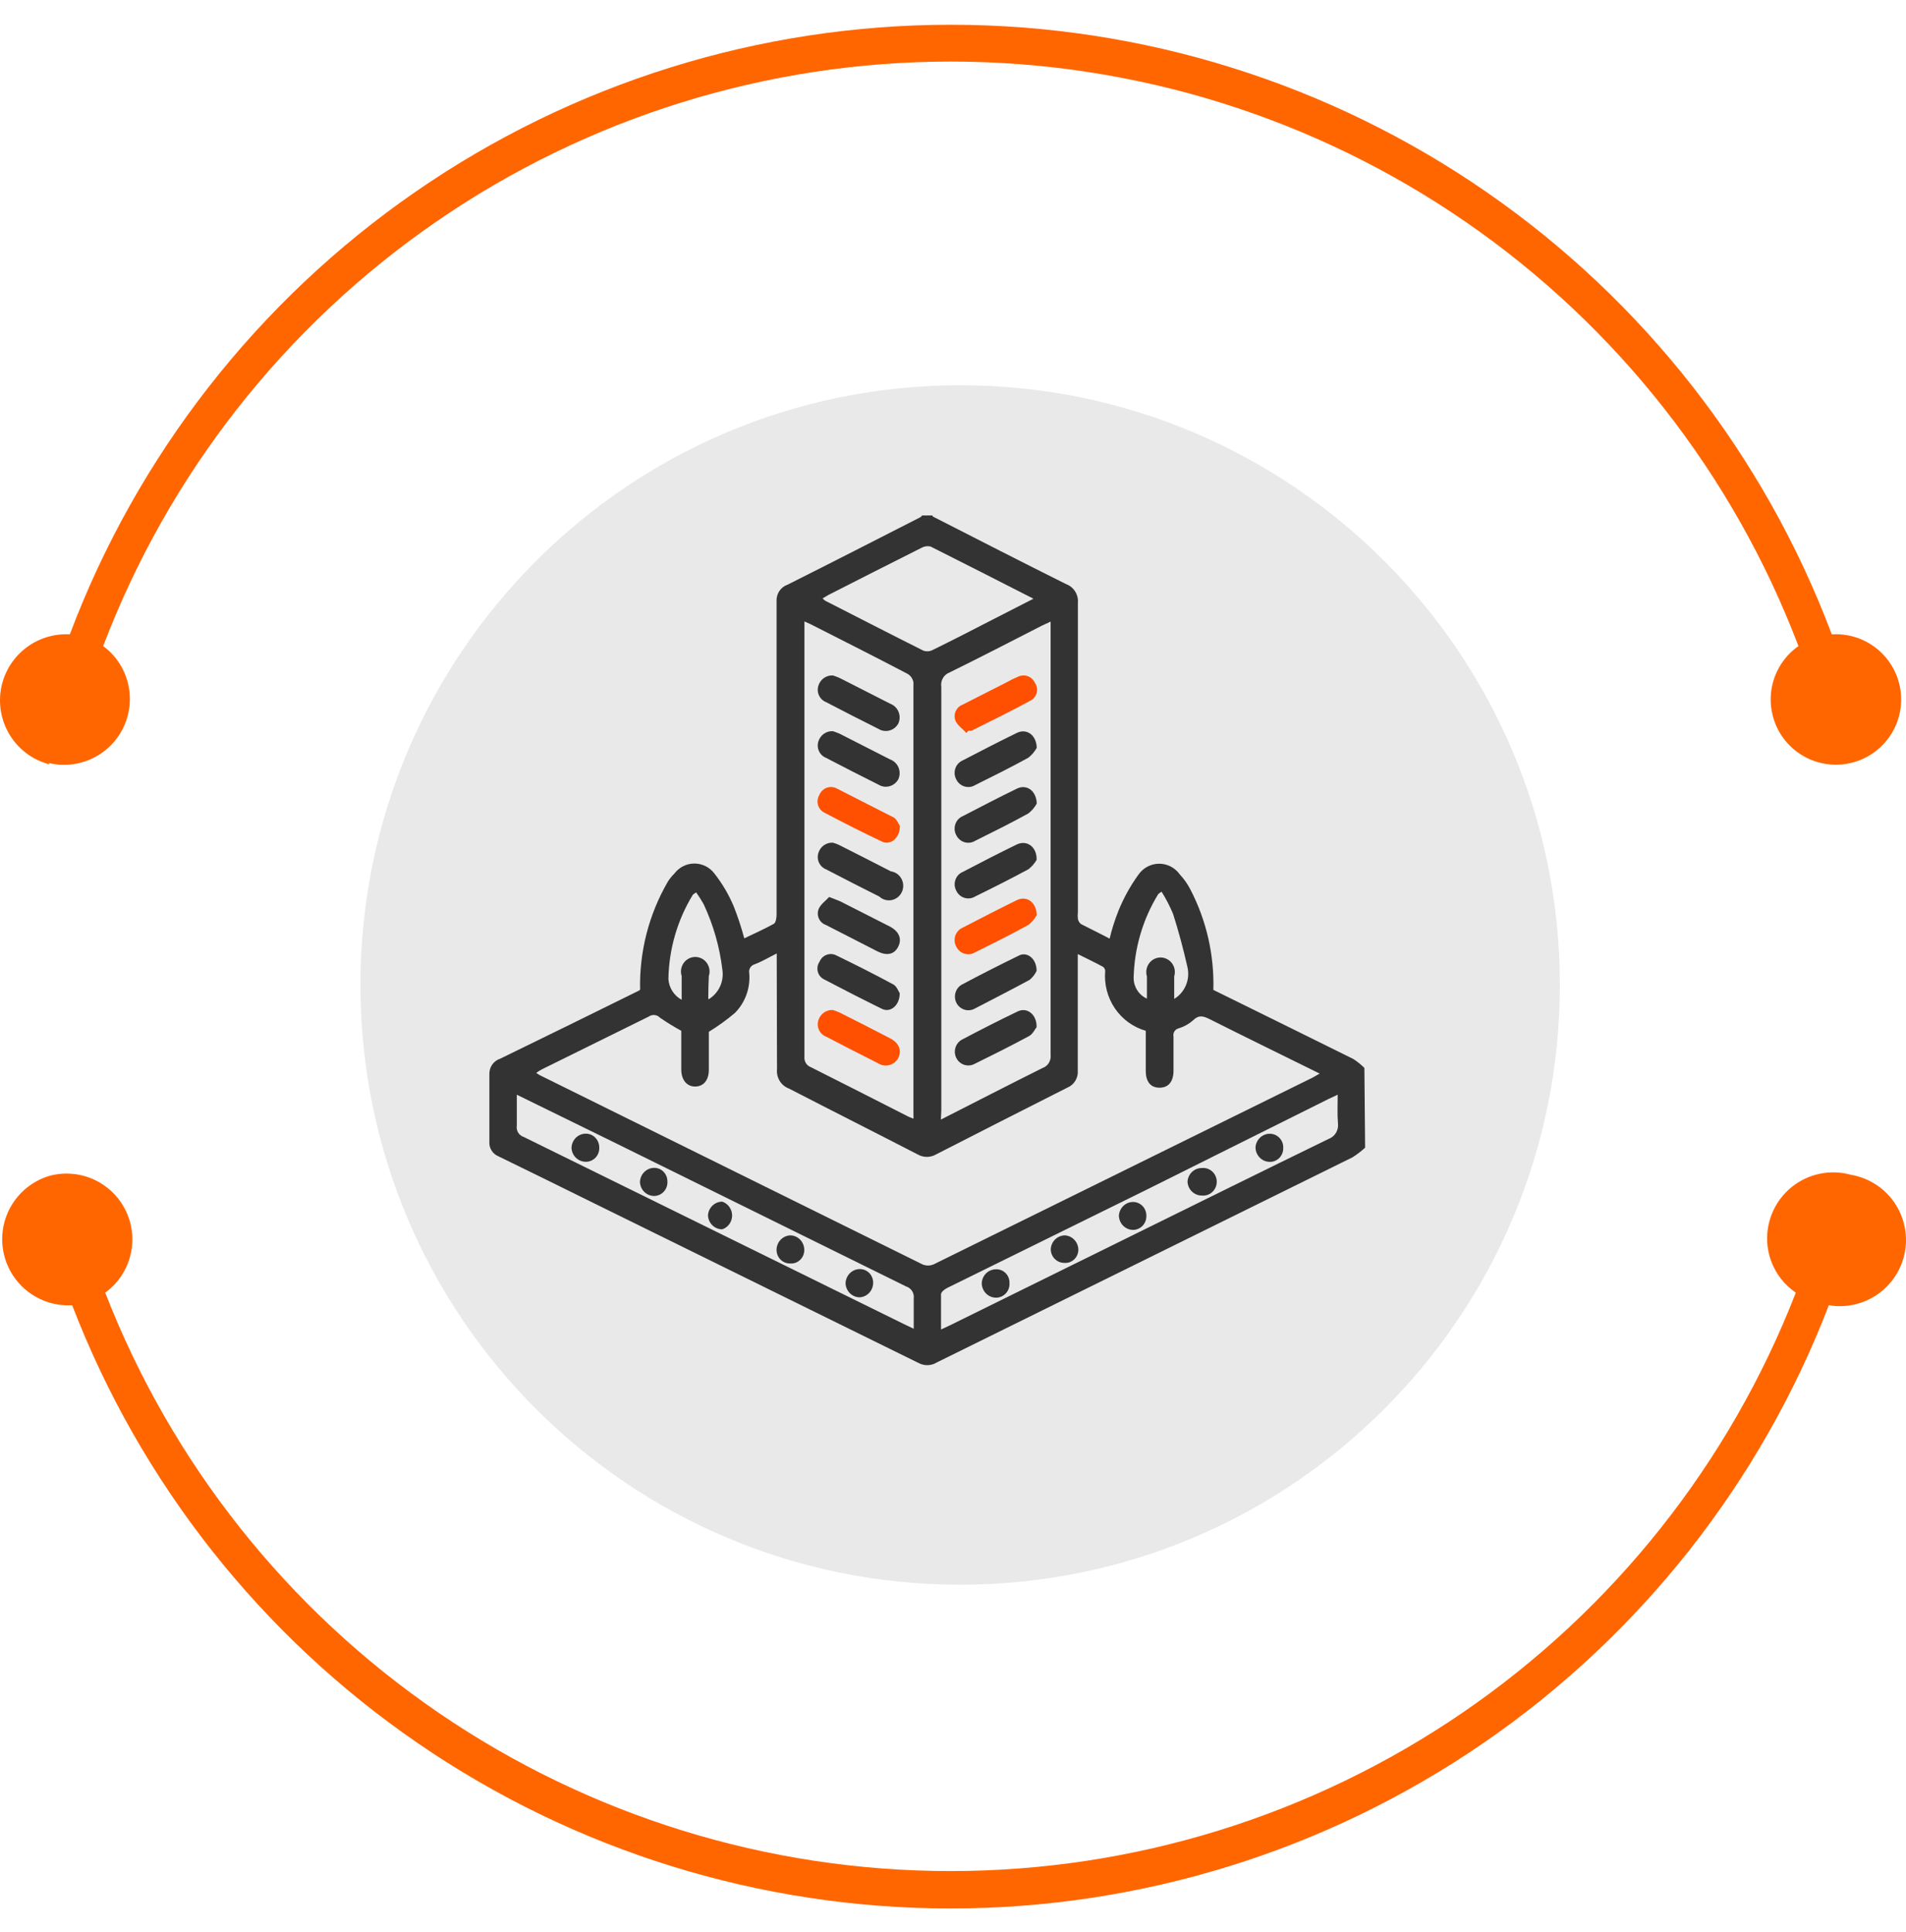
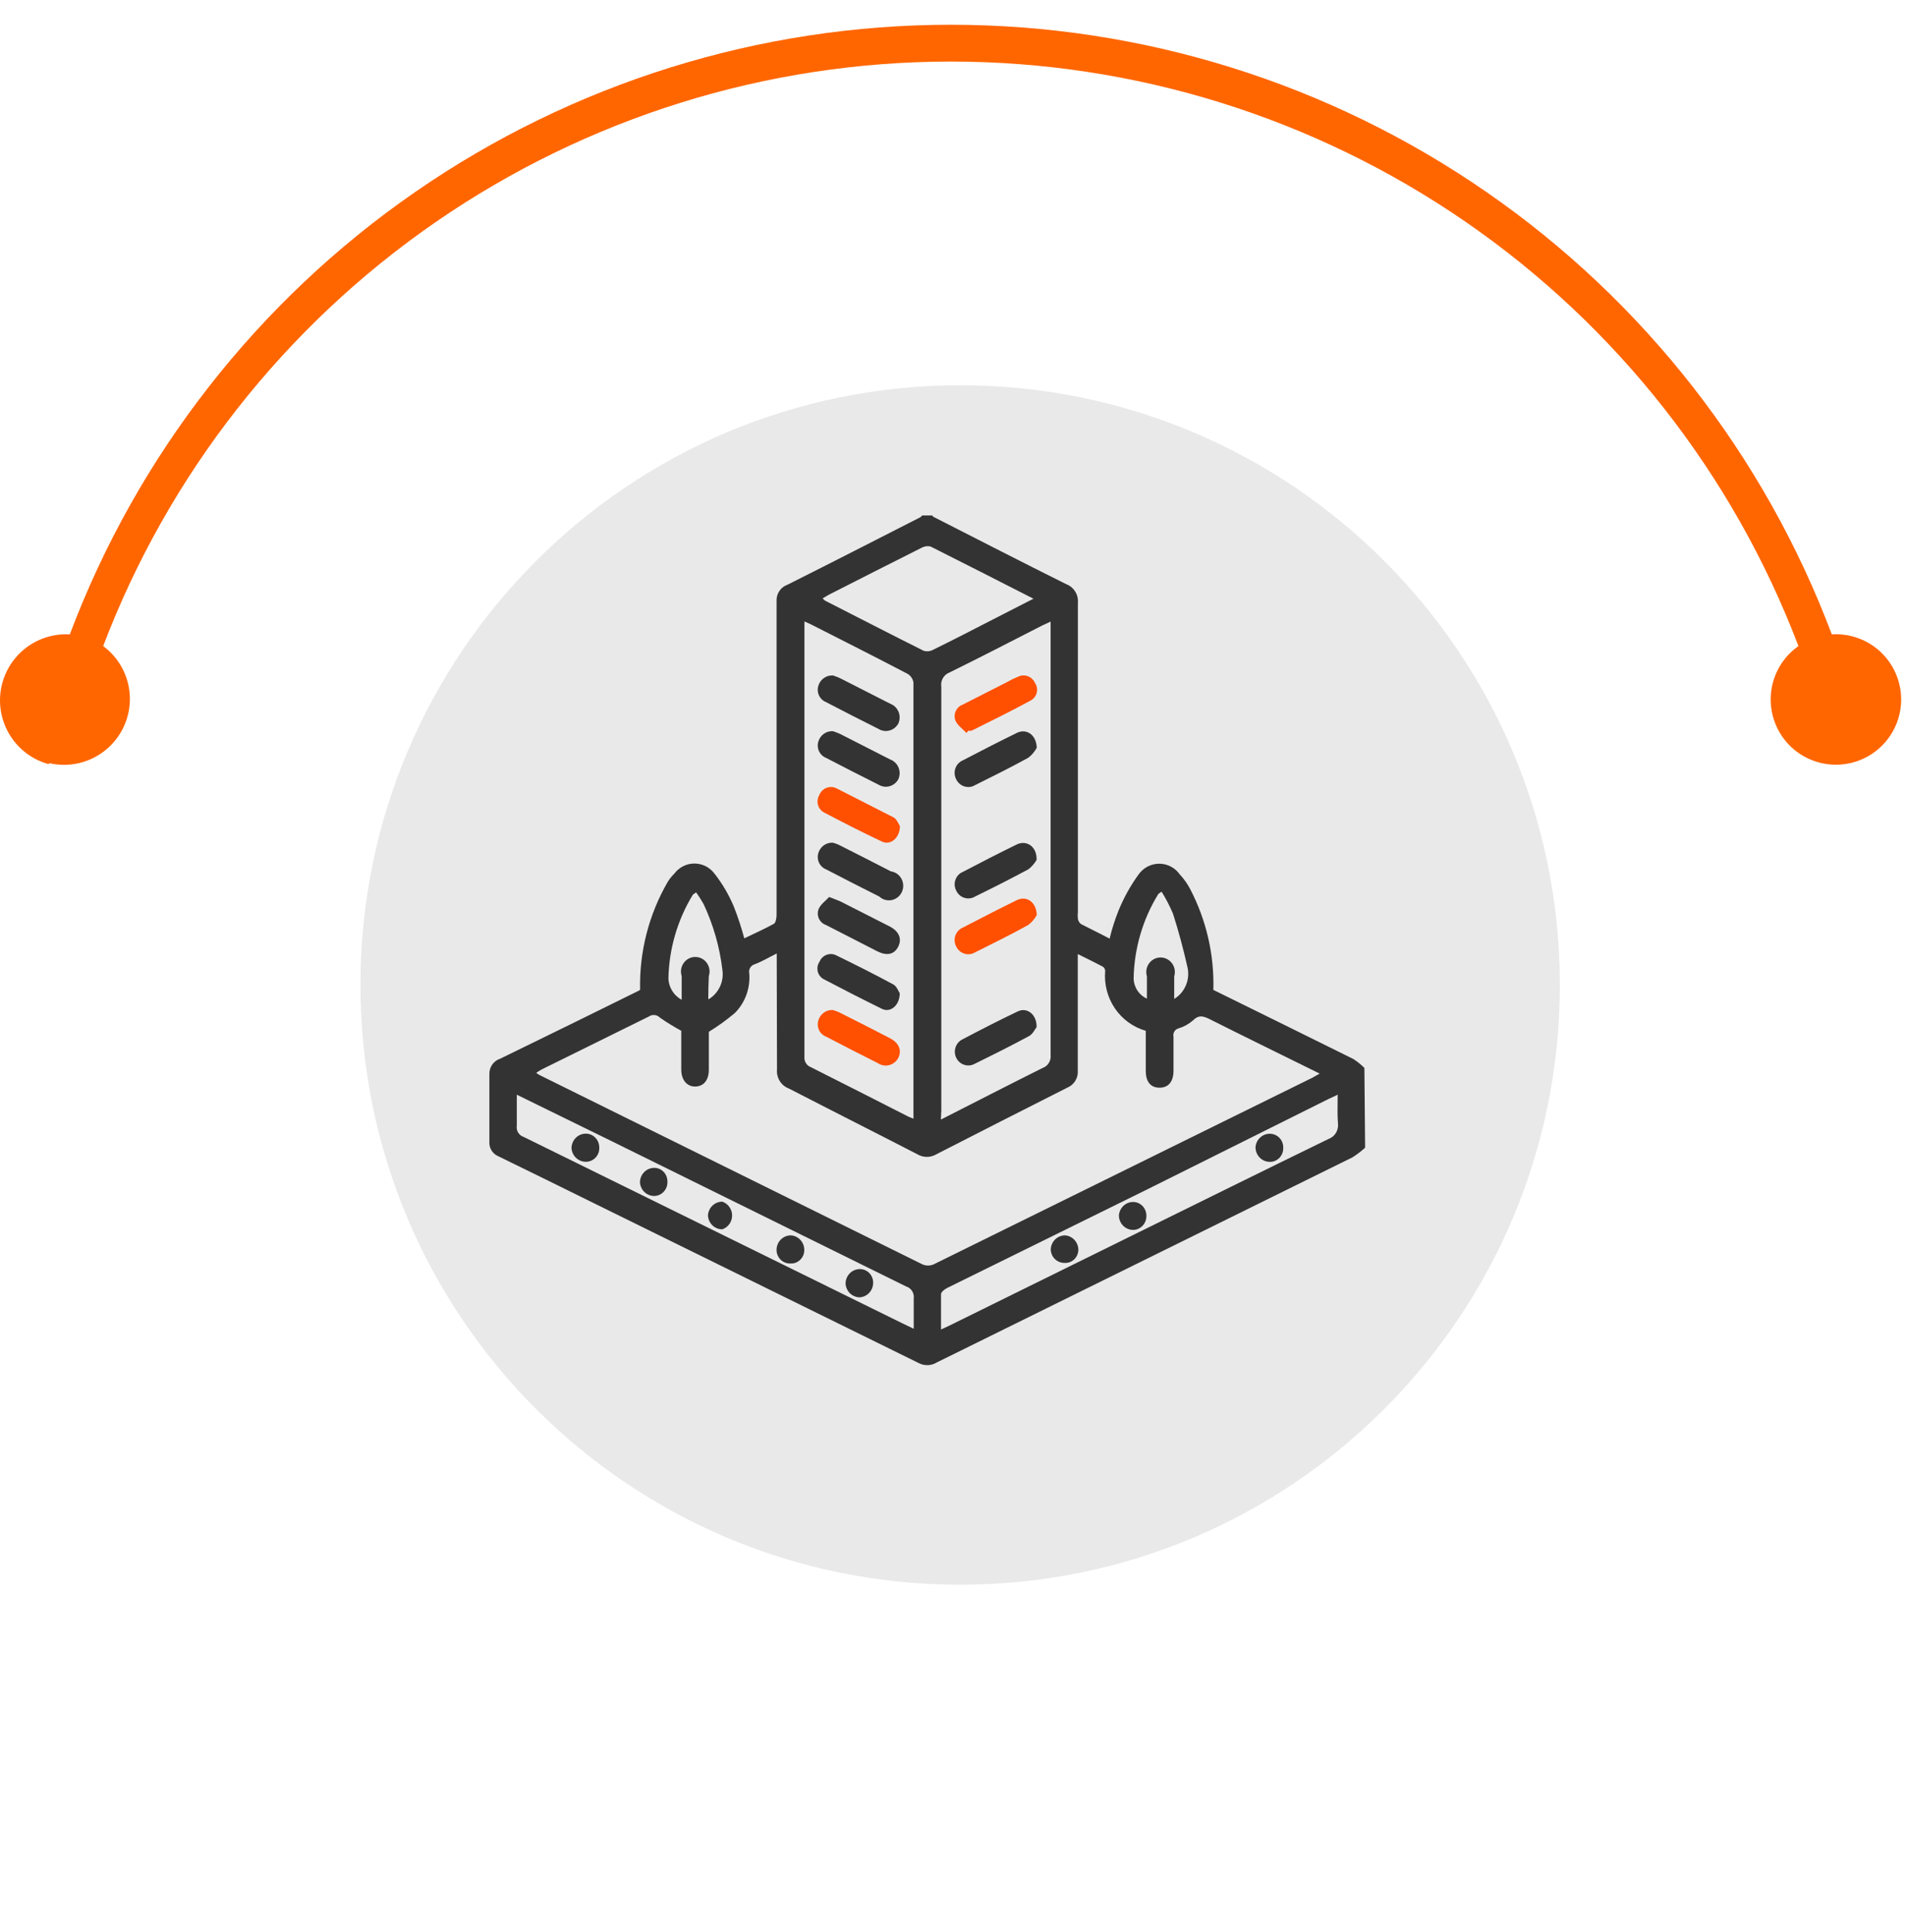
<svg xmlns="http://www.w3.org/2000/svg" width="74" height="75" viewBox="0 0 74 75" fill="none">
  <path d="M60.561 38.24C60.561 51.099 50.137 61.524 37.278 61.524C24.419 61.524 13.994 51.099 13.994 38.24C13.994 25.381 24.419 14.957 37.278 14.957C50.137 14.957 60.561 25.381 60.561 38.24Z" fill="#E9E9E9" />
  <path d="M1.905 29.626C2.478 29.76 3.079 29.692 3.607 29.434C4.136 29.176 4.559 28.744 4.806 28.21C5.053 27.676 5.108 27.074 4.963 26.504C4.817 25.934 4.479 25.432 4.006 25.083C6.544 18.41 11.051 12.666 16.928 8.613C22.805 4.561 29.776 2.39 36.915 2.39C44.055 2.39 51.025 4.561 56.903 8.613C62.78 12.666 67.287 18.41 69.824 25.083C69.324 25.434 68.967 25.955 68.82 26.549C68.674 27.142 68.747 27.769 69.026 28.314C69.306 28.858 69.773 29.282 70.341 29.509C70.909 29.735 71.54 29.748 72.118 29.546C72.695 29.343 73.179 28.939 73.481 28.407C73.784 27.875 73.883 27.252 73.761 26.652C73.639 26.053 73.305 25.517 72.819 25.145C72.334 24.773 71.73 24.59 71.119 24.628C68.5 17.674 63.823 11.683 57.712 7.455C51.601 3.226 44.347 0.961 36.915 0.961C29.484 0.961 22.229 3.226 16.118 7.455C10.007 11.683 5.331 17.674 2.711 24.628C2.077 24.593 1.452 24.793 0.957 25.192C0.462 25.59 0.133 26.158 0.032 26.786C-0.068 27.413 0.068 28.056 0.414 28.589C0.76 29.122 1.291 29.507 1.905 29.671V29.626Z" fill="#FF6600" />
-   <path d="M71.857 45.608C71.532 45.518 71.192 45.494 70.857 45.535C70.523 45.577 70.2 45.684 69.906 45.851C69.613 46.017 69.356 46.24 69.148 46.507C68.941 46.773 68.789 47.077 68.699 47.403C68.558 47.915 68.58 48.459 68.763 48.958C68.947 49.457 69.282 49.886 69.722 50.185C67.151 56.799 62.642 62.483 56.786 66.49C50.93 70.497 43.999 72.641 36.903 72.641C29.807 72.641 22.877 70.497 17.021 66.49C11.164 62.483 6.655 56.799 4.085 50.185C4.566 49.836 4.91 49.33 5.058 48.754C5.206 48.178 5.148 47.569 4.896 47.031C4.643 46.493 4.21 46.06 3.673 45.806C3.135 45.553 2.526 45.495 1.95 45.642C1.342 45.815 0.819 46.206 0.481 46.741C0.144 47.276 0.015 47.916 0.121 48.539C0.227 49.163 0.558 49.725 1.053 50.119C1.548 50.513 2.171 50.711 2.802 50.673C5.453 57.566 10.131 63.493 16.219 67.674C22.307 71.855 29.518 74.093 36.903 74.093C44.288 74.093 51.5 71.855 57.588 67.674C63.676 63.493 68.353 57.566 71.005 50.673C71.338 50.73 71.678 50.719 72.007 50.644C72.335 50.568 72.646 50.428 72.921 50.233C73.195 50.037 73.429 49.789 73.608 49.504C73.787 49.218 73.908 48.899 73.964 48.567C74.02 48.234 74.01 47.894 73.934 47.565C73.858 47.236 73.719 46.926 73.523 46.651C73.327 46.376 73.08 46.143 72.794 45.964C72.508 45.785 72.189 45.664 71.857 45.608Z" fill="#FF6600" />
  <g clip-path="url(#clip0_6243_51251)">
    <path d="M53 44.557C52.848 44.696 52.685 44.821 52.512 44.93L36.374 52.893C36.271 52.957 36.155 52.993 36.035 52.999C35.914 53.005 35.795 52.98 35.686 52.927L23.099 46.733C21.851 46.111 20.592 45.501 19.338 44.885C19.231 44.839 19.14 44.759 19.079 44.658C19.018 44.556 18.991 44.438 19 44.319C19 43.449 19 42.584 19 41.714C18.994 41.58 19.031 41.447 19.106 41.337C19.181 41.227 19.29 41.145 19.416 41.104C21.221 40.226 23.022 39.342 24.819 38.453C24.819 38.453 24.863 38.408 24.852 38.425C24.819 36.952 25.191 35.499 25.928 34.231C25.999 34.118 26.083 34.013 26.178 33.92C26.27 33.797 26.388 33.698 26.524 33.629C26.659 33.56 26.809 33.525 26.96 33.525C27.112 33.525 27.261 33.56 27.397 33.629C27.533 33.698 27.651 33.797 27.742 33.92C28.045 34.306 28.295 34.732 28.486 35.186C28.647 35.592 28.784 36.007 28.896 36.43C29.285 36.243 29.678 36.068 30.045 35.865C30.122 35.819 30.15 35.633 30.15 35.514C30.15 32.835 30.15 30.153 30.15 27.466C30.15 26.093 30.15 24.72 30.15 23.34C30.143 23.202 30.18 23.064 30.256 22.949C30.332 22.834 30.443 22.747 30.572 22.702C32.297 21.837 34.017 20.956 35.736 20.079C35.761 20.06 35.783 20.037 35.803 20.012H36.202C36.202 20.012 36.202 20.051 36.236 20.063C37.955 20.939 39.669 21.82 41.395 22.679C41.538 22.732 41.66 22.832 41.742 22.962C41.825 23.093 41.862 23.248 41.849 23.403C41.849 27.404 41.849 31.405 41.849 35.407C41.838 35.495 41.838 35.584 41.849 35.672C41.863 35.754 41.906 35.827 41.971 35.876C42.343 36.068 42.72 36.249 43.081 36.441C43.169 36.071 43.284 35.708 43.425 35.356C43.627 34.859 43.888 34.388 44.202 33.954C44.293 33.824 44.413 33.717 44.553 33.644C44.693 33.57 44.849 33.532 45.006 33.532C45.163 33.532 45.319 33.57 45.458 33.644C45.598 33.717 45.719 33.824 45.81 33.954C45.968 34.123 46.102 34.313 46.21 34.52C46.837 35.722 47.147 37.069 47.108 38.431C48.906 39.318 50.725 40.211 52.545 41.115C52.699 41.215 52.842 41.33 52.972 41.46L53 44.557ZM30.156 37.017C29.834 37.176 29.601 37.323 29.301 37.436C29.228 37.456 29.165 37.504 29.125 37.571C29.086 37.637 29.073 37.716 29.09 37.792C29.113 38.073 29.074 38.355 28.979 38.62C28.883 38.884 28.732 39.124 28.536 39.323C28.216 39.594 27.877 39.84 27.52 40.058C27.52 40.493 27.52 41.008 27.52 41.528C27.52 41.929 27.326 42.172 27.005 42.183C26.683 42.194 26.45 41.94 26.45 41.522C26.45 41.008 26.45 40.488 26.45 40.019C26.166 39.864 25.89 39.694 25.623 39.51C25.568 39.452 25.494 39.415 25.415 39.407C25.336 39.399 25.256 39.419 25.191 39.465L21.047 41.511C20.968 41.553 20.892 41.6 20.819 41.652C20.863 41.686 20.91 41.716 20.958 41.742L35.819 49.09C35.955 49.146 36.106 49.146 36.241 49.09L50.958 41.838L51.236 41.68C49.771 40.957 48.357 40.267 46.953 39.561C46.709 39.442 46.537 39.397 46.321 39.612C46.16 39.754 45.971 39.86 45.766 39.922C45.732 39.93 45.699 39.944 45.67 39.964C45.642 39.984 45.617 40.01 45.598 40.04C45.579 40.07 45.566 40.104 45.559 40.139C45.553 40.174 45.553 40.21 45.561 40.245C45.561 40.685 45.561 41.126 45.561 41.567C45.561 42.008 45.35 42.234 45.006 42.228C44.662 42.223 44.484 41.98 44.484 41.578C44.484 41.059 44.484 40.538 44.484 40.019C43.996 39.879 43.571 39.57 43.283 39.145C42.995 38.719 42.863 38.205 42.909 37.69C42.907 37.659 42.898 37.628 42.883 37.601C42.867 37.573 42.846 37.55 42.82 37.532C42.515 37.368 42.199 37.215 41.844 37.04V37.464C41.844 38.832 41.844 40.194 41.844 41.556C41.856 41.696 41.824 41.836 41.752 41.956C41.68 42.077 41.572 42.17 41.444 42.223C39.743 43.082 38.044 43.947 36.346 44.817C36.237 44.881 36.112 44.914 35.986 44.914C35.859 44.914 35.735 44.881 35.625 44.817C33.961 43.958 32.297 43.121 30.633 42.262C30.484 42.208 30.357 42.104 30.273 41.968C30.189 41.832 30.151 41.671 30.167 41.511C30.167 40.007 30.156 38.538 30.156 37.017ZM31.232 24.126C31.232 24.233 31.232 24.313 31.232 24.386C31.232 29.932 31.232 35.478 31.232 41.025C31.223 41.111 31.243 41.198 31.288 41.272C31.333 41.346 31.401 41.402 31.481 41.431C32.724 42.053 33.956 42.686 35.193 43.313C35.276 43.359 35.37 43.393 35.464 43.432C35.467 43.391 35.467 43.349 35.464 43.308C35.464 37.701 35.464 32.097 35.464 26.494C35.453 26.425 35.426 26.359 35.387 26.302C35.348 26.244 35.297 26.196 35.237 26.161C33.983 25.505 32.73 24.872 31.47 24.233L31.232 24.126ZM36.529 43.466C37.889 42.777 39.176 42.11 40.474 41.465C40.575 41.43 40.662 41.36 40.72 41.268C40.777 41.175 40.802 41.066 40.79 40.957C40.79 35.467 40.79 29.977 40.79 24.488C40.79 24.38 40.79 24.273 40.79 24.132L40.463 24.284C39.27 24.895 38.077 25.511 36.873 26.104C36.762 26.144 36.668 26.222 36.608 26.326C36.548 26.429 36.526 26.551 36.546 26.669C36.546 32.144 36.546 37.622 36.546 43.104L36.529 43.466ZM20.065 42.5C20.065 42.941 20.065 43.325 20.065 43.703C20.05 43.797 20.069 43.892 20.118 43.972C20.167 44.052 20.243 44.111 20.331 44.139L35.098 51.407L35.475 51.587C35.475 51.164 35.475 50.791 35.475 50.418C35.49 50.315 35.468 50.21 35.413 50.123C35.358 50.036 35.274 49.972 35.176 49.943C31.356 48.059 27.537 46.175 23.721 44.291L20.065 42.5ZM51.935 42.5L51.596 42.658L44.557 46.168L36.79 49.994C36.685 50.045 36.541 50.152 36.535 50.242C36.535 50.689 36.535 51.13 36.535 51.616L36.873 51.458L43.969 47.959C46.504 46.71 49.039 45.456 51.58 44.218C51.7 44.175 51.803 44.09 51.87 43.979C51.936 43.868 51.963 43.736 51.946 43.607C51.918 43.257 51.935 42.918 51.935 42.522V42.5ZM40.124 23.244C38.748 22.544 37.445 21.877 36.136 21.221C36.016 21.189 35.889 21.206 35.781 21.266C34.571 21.871 33.367 22.487 32.164 23.098L31.936 23.233L32.031 23.318C33.306 23.968 34.577 24.623 35.853 25.262C35.972 25.301 36.101 25.291 36.213 25.234C36.995 24.849 37.778 24.448 38.554 24.047L40.124 23.244ZM45.117 34.604C45.011 34.683 44.973 34.695 44.962 34.723C44.363 35.701 44.036 36.826 44.013 37.978C44.015 38.147 44.065 38.311 44.157 38.451C44.248 38.592 44.377 38.702 44.529 38.77V38.312C44.529 38.176 44.529 38.041 44.529 37.905C44.503 37.82 44.497 37.731 44.512 37.643C44.526 37.556 44.56 37.473 44.612 37.402C44.663 37.331 44.731 37.273 44.808 37.233C44.886 37.193 44.972 37.172 45.059 37.172C45.146 37.172 45.231 37.193 45.309 37.233C45.386 37.273 45.454 37.331 45.505 37.402C45.557 37.473 45.591 37.556 45.606 37.643C45.62 37.731 45.614 37.82 45.588 37.905C45.588 38.176 45.588 38.47 45.588 38.781C45.794 38.657 45.955 38.468 46.047 38.243C46.139 38.018 46.157 37.768 46.099 37.532C45.943 36.842 45.76 36.158 45.544 35.48C45.417 35.176 45.265 34.883 45.089 34.604H45.117ZM27.526 38.786C27.712 38.671 27.861 38.502 27.954 38.301C28.047 38.1 28.079 37.876 28.047 37.656C27.943 36.772 27.697 35.911 27.321 35.107C27.232 34.947 27.134 34.792 27.027 34.644C26.949 34.706 26.91 34.717 26.894 34.746C26.297 35.726 25.971 36.853 25.951 38.007C25.961 38.175 26.014 38.338 26.105 38.48C26.195 38.621 26.32 38.736 26.466 38.815C26.466 38.453 26.466 38.17 26.466 37.894C26.439 37.809 26.432 37.718 26.445 37.63C26.459 37.542 26.493 37.458 26.544 37.386C26.596 37.313 26.663 37.254 26.741 37.214C26.819 37.173 26.906 37.152 26.994 37.152C27.081 37.152 27.168 37.173 27.246 37.214C27.324 37.254 27.392 37.313 27.443 37.386C27.494 37.458 27.528 37.542 27.542 37.63C27.555 37.718 27.548 37.809 27.52 37.894C27.509 38.159 27.498 38.442 27.498 38.786H27.526Z" fill="#333333" />
    <path d="M32.336 32.716C32.42 32.738 32.502 32.768 32.58 32.806C33.251 33.145 33.923 33.484 34.588 33.829C34.675 33.841 34.757 33.874 34.828 33.924C34.9 33.975 34.958 34.041 35 34.119C35.041 34.197 35.064 34.284 35.067 34.372C35.07 34.461 35.052 34.548 35.015 34.629C34.978 34.709 34.923 34.779 34.855 34.834C34.786 34.888 34.706 34.926 34.621 34.943C34.536 34.961 34.448 34.957 34.364 34.934C34.28 34.91 34.203 34.867 34.139 34.807C33.446 34.462 32.758 34.106 32.07 33.75C31.949 33.702 31.851 33.608 31.796 33.488C31.741 33.368 31.734 33.231 31.776 33.106C31.814 32.987 31.889 32.884 31.991 32.813C32.092 32.743 32.214 32.709 32.336 32.716Z" fill="#333333" />
    <path d="M32.191 34.824C32.402 34.909 32.53 34.949 32.646 35.005L34.538 35.966C34.91 36.158 35.026 36.452 34.871 36.757C34.715 37.062 34.427 37.113 34.072 36.938L32.064 35.909C32.005 35.889 31.951 35.857 31.905 35.815C31.859 35.773 31.822 35.722 31.795 35.665C31.769 35.608 31.754 35.547 31.751 35.484C31.749 35.421 31.759 35.358 31.781 35.299C31.853 35.112 32.053 34.977 32.191 34.824Z" fill="#333333" />
    <path d="M34.932 38.561C34.932 39.03 34.577 39.324 34.25 39.171C33.484 38.794 32.726 38.408 31.976 38.013C31.919 37.981 31.869 37.938 31.829 37.886C31.79 37.834 31.762 37.773 31.747 37.709C31.733 37.645 31.732 37.578 31.744 37.514C31.757 37.449 31.783 37.388 31.82 37.334C31.845 37.273 31.882 37.218 31.929 37.172C31.976 37.127 32.032 37.091 32.093 37.069C32.154 37.046 32.218 37.036 32.283 37.04C32.348 37.044 32.411 37.061 32.469 37.091C33.213 37.453 33.956 37.826 34.688 38.222C34.816 38.295 34.888 38.493 34.932 38.561Z" fill="#333333" />
    <path d="M34.938 32.071C34.938 32.534 34.572 32.828 34.25 32.676C33.49 32.32 32.741 31.935 31.998 31.545C31.94 31.515 31.889 31.474 31.848 31.422C31.806 31.371 31.776 31.312 31.758 31.248C31.74 31.185 31.736 31.118 31.745 31.052C31.753 30.987 31.775 30.924 31.809 30.867C31.834 30.804 31.871 30.747 31.918 30.7C31.965 30.652 32.021 30.614 32.083 30.59C32.145 30.565 32.211 30.553 32.277 30.555C32.344 30.557 32.409 30.573 32.469 30.602C33.209 30.978 33.949 31.355 34.688 31.732C34.821 31.8 34.888 31.997 34.938 32.071Z" fill="#FF4F00" />
    <path d="M32.335 39.212C32.427 39.238 32.516 39.272 32.602 39.313C33.256 39.641 33.905 39.969 34.554 40.308C34.904 40.489 35.02 40.777 34.876 41.071C34.839 41.14 34.789 41.201 34.728 41.249C34.668 41.297 34.598 41.332 34.523 41.351C34.449 41.37 34.371 41.373 34.295 41.36C34.219 41.347 34.147 41.318 34.083 41.275C33.411 40.936 32.74 40.596 32.075 40.246C31.953 40.2 31.854 40.108 31.798 39.989C31.742 39.869 31.734 39.733 31.775 39.607C31.812 39.487 31.887 39.383 31.988 39.312C32.09 39.24 32.212 39.205 32.335 39.212Z" fill="#FF4F00" />
    <path d="M32.342 28.388C32.432 28.417 32.521 28.451 32.608 28.49L34.561 29.485C34.633 29.511 34.699 29.552 34.755 29.607C34.811 29.66 34.855 29.726 34.885 29.798C34.914 29.87 34.929 29.948 34.928 30.026C34.926 30.105 34.909 30.182 34.877 30.253C34.841 30.319 34.792 30.378 34.733 30.424C34.674 30.471 34.607 30.505 34.535 30.524C34.463 30.544 34.388 30.548 34.314 30.538C34.24 30.527 34.169 30.501 34.106 30.462C33.423 30.123 32.747 29.773 32.07 29.422C31.949 29.374 31.851 29.28 31.796 29.16C31.741 29.04 31.734 28.903 31.776 28.778C31.814 28.658 31.89 28.554 31.993 28.484C32.095 28.413 32.218 28.379 32.342 28.388V28.388Z" fill="#333333" />
    <path d="M32.342 26.224C32.432 26.253 32.521 26.287 32.608 26.326L34.561 27.32C34.633 27.347 34.699 27.388 34.755 27.442C34.811 27.496 34.855 27.562 34.885 27.634C34.914 27.706 34.929 27.784 34.928 27.862C34.926 27.941 34.909 28.018 34.877 28.089C34.841 28.155 34.792 28.213 34.733 28.26C34.674 28.307 34.607 28.341 34.535 28.36C34.463 28.38 34.388 28.384 34.314 28.374C34.24 28.363 34.169 28.337 34.106 28.298C33.423 27.959 32.747 27.609 32.07 27.258C31.949 27.21 31.851 27.116 31.796 26.996C31.741 26.876 31.734 26.739 31.776 26.614C31.814 26.494 31.89 26.39 31.993 26.32C32.095 26.249 32.218 26.215 32.342 26.224V26.224Z" fill="#333333" />
    <path d="M40.246 33.385C40.164 33.525 40.057 33.647 39.93 33.747C39.248 34.114 38.554 34.465 37.861 34.804C37.8 34.842 37.731 34.866 37.66 34.876C37.588 34.885 37.516 34.879 37.447 34.858C37.378 34.838 37.314 34.803 37.259 34.755C37.205 34.708 37.16 34.649 37.129 34.583C37.094 34.519 37.072 34.448 37.066 34.374C37.06 34.301 37.07 34.227 37.094 34.157C37.118 34.088 37.156 34.024 37.206 33.971C37.256 33.918 37.317 33.876 37.384 33.849C38.077 33.487 38.776 33.125 39.486 32.78C39.864 32.605 40.263 32.871 40.246 33.385Z" fill="#333333" />
-     <path d="M40.252 31.197C40.17 31.346 40.059 31.477 39.925 31.581C39.248 31.954 38.555 32.299 37.861 32.643C37.799 32.681 37.73 32.706 37.658 32.715C37.586 32.724 37.513 32.718 37.443 32.696C37.374 32.675 37.31 32.639 37.255 32.591C37.2 32.543 37.155 32.484 37.123 32.417C37.089 32.352 37.069 32.281 37.064 32.207C37.059 32.134 37.069 32.06 37.093 31.991C37.118 31.922 37.156 31.858 37.206 31.805C37.257 31.752 37.317 31.71 37.384 31.683C38.083 31.321 38.777 30.959 39.487 30.614C39.853 30.439 40.236 30.688 40.252 31.197Z" fill="#333333" />
    <path d="M40.252 35.525C40.17 35.674 40.059 35.805 39.925 35.909C39.248 36.282 38.555 36.627 37.861 36.971C37.799 37.009 37.73 37.034 37.658 37.043C37.586 37.052 37.513 37.046 37.443 37.024C37.374 37.003 37.31 36.967 37.255 36.919C37.2 36.871 37.155 36.812 37.123 36.745C37.089 36.681 37.069 36.609 37.064 36.535C37.059 36.462 37.069 36.388 37.093 36.319C37.118 36.25 37.156 36.186 37.206 36.133C37.257 36.08 37.317 36.038 37.384 36.011C38.083 35.649 38.782 35.287 39.487 34.943C39.853 34.767 40.236 35.016 40.252 35.525Z" fill="#FF4F00" />
-     <path d="M40.246 37.692C40.183 37.828 40.09 37.948 39.974 38.042C39.264 38.426 38.543 38.794 37.816 39.172C37.694 39.23 37.555 39.237 37.428 39.193C37.3 39.148 37.195 39.056 37.133 38.934C37.071 38.812 37.059 38.67 37.097 38.539C37.135 38.407 37.222 38.296 37.339 38.228C38.06 37.844 38.793 37.471 39.558 37.098C39.874 36.934 40.246 37.211 40.246 37.692Z" fill="#333333" />
    <path d="M40.246 39.876C40.185 39.95 40.102 40.142 39.958 40.221C39.259 40.6 38.543 40.956 37.833 41.306C37.71 41.371 37.566 41.382 37.434 41.339C37.302 41.295 37.192 41.2 37.129 41.074C37.066 40.949 37.054 40.802 37.097 40.667C37.139 40.533 37.233 40.421 37.356 40.357C38.066 39.984 38.788 39.611 39.514 39.266C39.875 39.091 40.258 39.385 40.246 39.876Z" fill="#333333" />
    <path d="M40.252 29.032C40.17 29.182 40.059 29.313 39.925 29.417C39.248 29.79 38.555 30.135 37.861 30.479C37.799 30.517 37.73 30.541 37.658 30.551C37.586 30.56 37.513 30.553 37.443 30.532C37.374 30.511 37.31 30.475 37.255 30.427C37.2 30.379 37.155 30.32 37.123 30.253C37.089 30.188 37.069 30.117 37.064 30.043C37.059 29.97 37.069 29.896 37.093 29.827C37.118 29.758 37.156 29.694 37.206 29.641C37.257 29.588 37.317 29.546 37.384 29.518C38.078 29.157 38.777 28.795 39.487 28.45C39.853 28.275 40.236 28.524 40.252 29.032Z" fill="#333333" />
    <path d="M37.522 28.457C37.378 28.299 37.172 28.163 37.095 27.977C37.073 27.918 37.062 27.856 37.064 27.793C37.065 27.73 37.079 27.668 37.104 27.611C37.13 27.554 37.166 27.502 37.211 27.459C37.256 27.416 37.309 27.383 37.367 27.361L39.081 26.49C39.226 26.407 39.376 26.333 39.53 26.27C39.647 26.214 39.781 26.207 39.903 26.252C40.025 26.296 40.124 26.388 40.179 26.507C40.217 26.561 40.243 26.623 40.256 26.688C40.268 26.753 40.267 26.82 40.252 26.885C40.238 26.95 40.21 27.01 40.17 27.063C40.131 27.116 40.081 27.16 40.024 27.191C39.269 27.604 38.493 27.982 37.722 28.367C37.68 28.376 37.636 28.376 37.594 28.367L37.522 28.457Z" fill="#FF4F00" />
    <path d="M22.744 45.104C22.604 45.104 22.468 45.05 22.365 44.952C22.262 44.855 22.199 44.721 22.189 44.578C22.189 44.434 22.243 44.295 22.34 44.19C22.437 44.085 22.57 44.022 22.711 44.013C22.782 44.008 22.854 44.019 22.921 44.043C22.988 44.068 23.049 44.106 23.101 44.156C23.153 44.206 23.195 44.266 23.223 44.333C23.251 44.399 23.266 44.471 23.266 44.544C23.27 44.616 23.26 44.689 23.236 44.757C23.212 44.825 23.174 44.887 23.125 44.94C23.076 44.992 23.017 45.034 22.951 45.062C22.886 45.09 22.815 45.105 22.744 45.104V45.104Z" fill="#333333" />
    <path d="M28.042 47.726C27.9 47.726 27.762 47.671 27.659 47.571C27.556 47.471 27.494 47.334 27.487 47.189C27.494 47.044 27.556 46.908 27.659 46.808C27.762 46.708 27.9 46.652 28.042 46.652C28.153 46.69 28.25 46.761 28.318 46.858C28.387 46.954 28.424 47.07 28.424 47.189C28.424 47.308 28.387 47.424 28.318 47.521C28.25 47.617 28.153 47.689 28.042 47.726V47.726Z" fill="#333333" />
    <path d="M25.912 45.867C25.916 45.938 25.907 46.01 25.883 46.078C25.86 46.145 25.823 46.207 25.775 46.26C25.727 46.313 25.67 46.355 25.605 46.385C25.541 46.414 25.472 46.43 25.401 46.432C25.261 46.432 25.125 46.378 25.022 46.28C24.919 46.183 24.857 46.049 24.847 45.906C24.846 45.762 24.9 45.623 24.997 45.518C25.094 45.413 25.227 45.35 25.368 45.341C25.438 45.336 25.509 45.346 25.575 45.371C25.641 45.395 25.702 45.433 25.753 45.483C25.804 45.532 25.844 45.592 25.872 45.658C25.899 45.724 25.913 45.795 25.912 45.867V45.867Z" fill="#333333" />
    <path d="M30.71 47.961C30.85 47.971 30.981 48.035 31.077 48.14C31.173 48.245 31.226 48.383 31.226 48.526C31.227 48.599 31.213 48.671 31.185 48.738C31.157 48.805 31.115 48.865 31.063 48.914C31.011 48.964 30.949 49.002 30.881 49.026C30.814 49.049 30.742 49.058 30.671 49.052C30.602 49.053 30.533 49.039 30.469 49.012C30.405 48.986 30.347 48.946 30.299 48.896C30.25 48.846 30.212 48.786 30.186 48.721C30.16 48.655 30.148 48.585 30.149 48.515C30.152 48.366 30.213 48.224 30.318 48.12C30.423 48.017 30.564 47.959 30.71 47.961Z" fill="#333333" />
    <path d="M33.9 49.801C33.9 49.944 33.847 50.082 33.751 50.187C33.656 50.292 33.524 50.356 33.384 50.366C33.242 50.366 33.106 50.311 33.003 50.213C32.9 50.114 32.838 49.979 32.829 49.835C32.829 49.685 32.888 49.541 32.992 49.435C33.096 49.329 33.237 49.27 33.384 49.27C33.452 49.27 33.52 49.283 33.583 49.31C33.645 49.337 33.703 49.376 33.751 49.425C33.799 49.475 33.837 49.533 33.862 49.598C33.888 49.662 33.901 49.731 33.9 49.801V49.801Z" fill="#333333" />
    <path d="M49.821 44.581C49.822 44.653 49.807 44.725 49.779 44.791C49.75 44.858 49.709 44.918 49.657 44.967C49.605 45.017 49.543 45.054 49.476 45.078C49.409 45.102 49.337 45.112 49.267 45.106C49.125 45.098 48.993 45.034 48.896 44.929C48.799 44.824 48.745 44.685 48.745 44.541C48.755 44.398 48.818 44.264 48.921 44.167C49.024 44.069 49.159 44.015 49.3 44.016C49.371 44.016 49.442 44.03 49.507 44.059C49.573 44.088 49.632 44.13 49.681 44.183C49.73 44.236 49.767 44.299 49.792 44.367C49.816 44.435 49.826 44.508 49.821 44.581V44.581Z" fill="#333333" />
    <path d="M44.507 47.184C44.511 47.256 44.501 47.328 44.478 47.395C44.454 47.463 44.418 47.525 44.37 47.578C44.322 47.63 44.264 47.673 44.2 47.702C44.136 47.732 44.067 47.748 43.996 47.749C43.849 47.749 43.708 47.69 43.604 47.584C43.5 47.478 43.441 47.334 43.441 47.184C43.453 47.042 43.516 46.91 43.619 46.813C43.722 46.717 43.856 46.664 43.996 46.664C44.131 46.666 44.26 46.721 44.355 46.818C44.451 46.915 44.505 47.047 44.507 47.184V47.184Z" fill="#333333" />
-     <path d="M46.659 46.415C46.517 46.415 46.38 46.359 46.276 46.259C46.173 46.159 46.112 46.023 46.105 45.878C46.113 45.734 46.175 45.599 46.278 45.5C46.381 45.401 46.518 45.346 46.659 45.347C46.733 45.339 46.807 45.347 46.877 45.37C46.947 45.394 47.011 45.432 47.066 45.482C47.121 45.532 47.165 45.594 47.195 45.663C47.225 45.731 47.24 45.806 47.24 45.881C47.24 45.956 47.225 46.03 47.195 46.099C47.165 46.167 47.121 46.229 47.066 46.279C47.011 46.33 46.947 46.368 46.877 46.391C46.807 46.414 46.733 46.422 46.659 46.415V46.415Z" fill="#333333" />
    <path d="M41.317 49.029C41.248 49.029 41.18 49.015 41.117 48.988C41.053 48.961 40.995 48.921 40.947 48.871C40.898 48.822 40.86 48.762 40.834 48.697C40.808 48.632 40.795 48.562 40.796 48.492C40.804 48.348 40.867 48.213 40.97 48.114C41.073 48.016 41.209 47.961 41.351 47.961C41.491 47.971 41.622 48.035 41.718 48.14C41.814 48.245 41.867 48.383 41.867 48.526C41.865 48.597 41.85 48.666 41.821 48.73C41.792 48.795 41.751 48.852 41.699 48.899C41.648 48.947 41.587 48.982 41.522 49.005C41.456 49.027 41.386 49.035 41.317 49.029V49.029Z" fill="#333333" />
-     <path d="M38.671 49.278C38.74 49.275 38.81 49.288 38.875 49.314C38.939 49.34 38.998 49.38 39.047 49.43C39.096 49.48 39.134 49.541 39.159 49.607C39.184 49.673 39.196 49.744 39.192 49.815C39.197 49.887 39.187 49.96 39.163 50.028C39.139 50.097 39.101 50.159 39.052 50.212C39.003 50.265 38.944 50.307 38.879 50.336C38.813 50.365 38.742 50.38 38.671 50.38C38.524 50.38 38.383 50.32 38.279 50.214C38.175 50.108 38.116 49.964 38.116 49.815C38.123 49.67 38.185 49.533 38.288 49.433C38.392 49.333 38.529 49.278 38.671 49.278Z" fill="#333333" />
  </g>
  <defs>
    <clipPath id="clip0_6243_51251">
      <rect width="34" height="33" fill="white" transform="translate(19 20)" />
    </clipPath>
  </defs>
</svg>